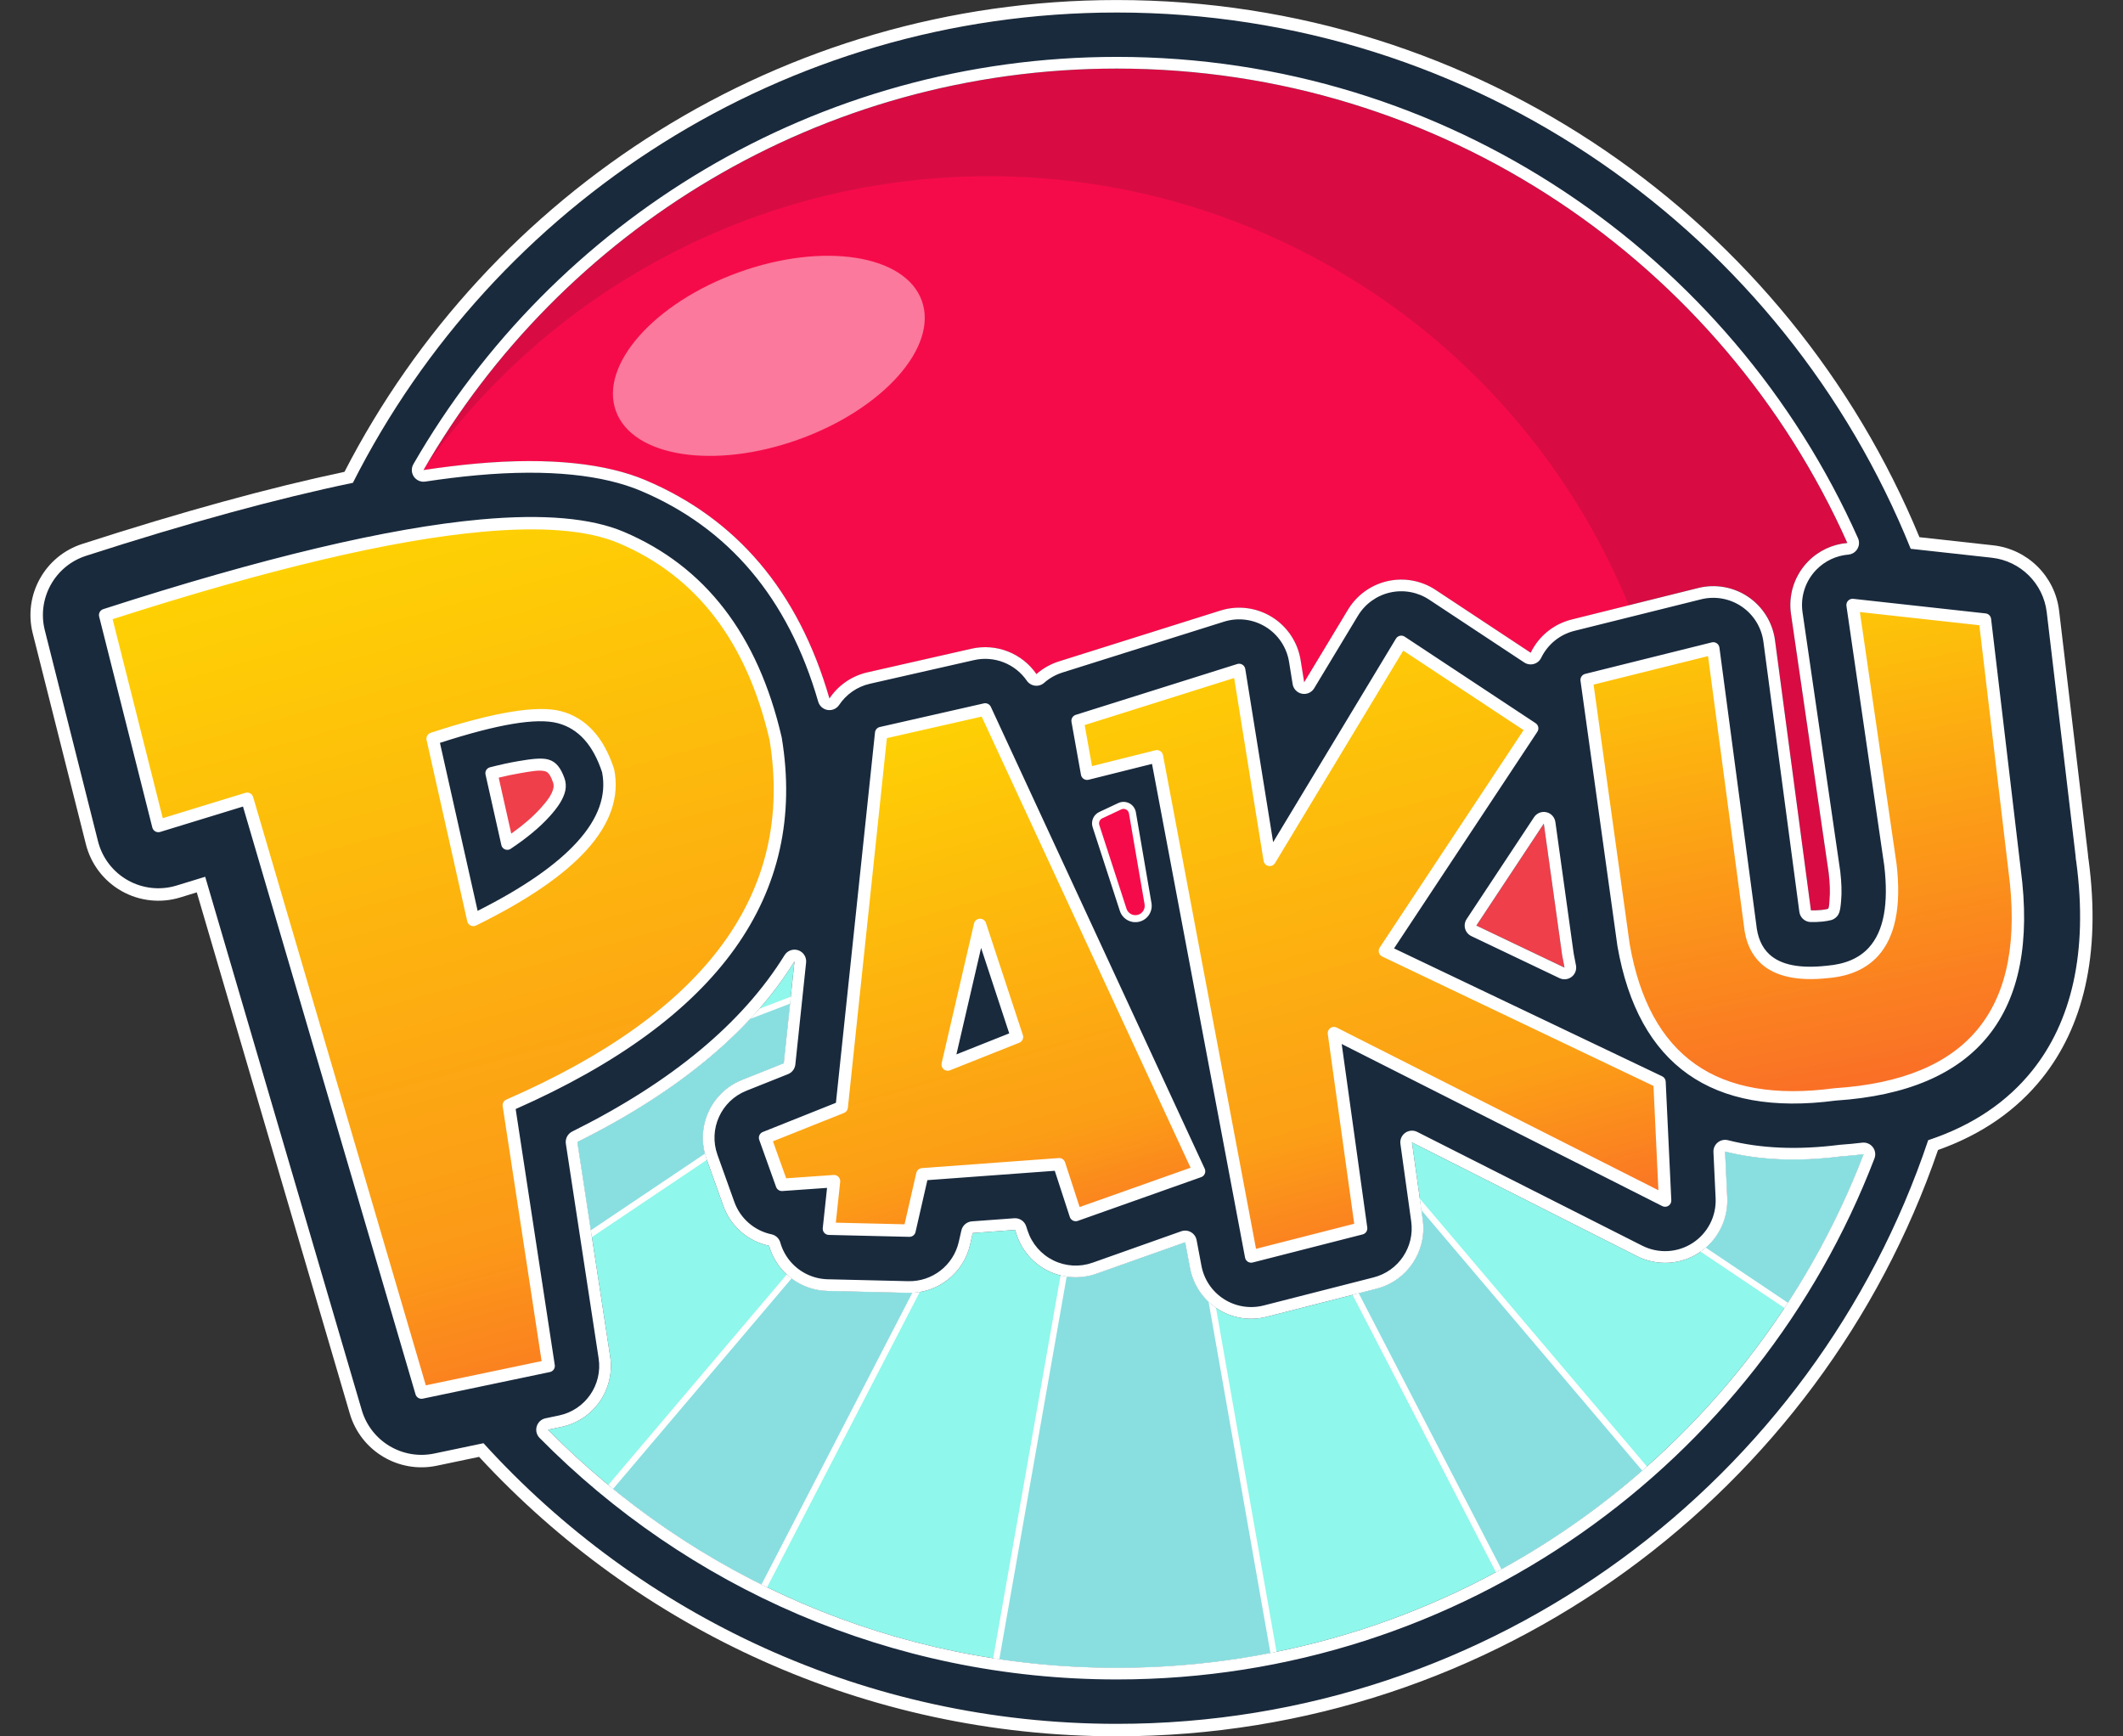
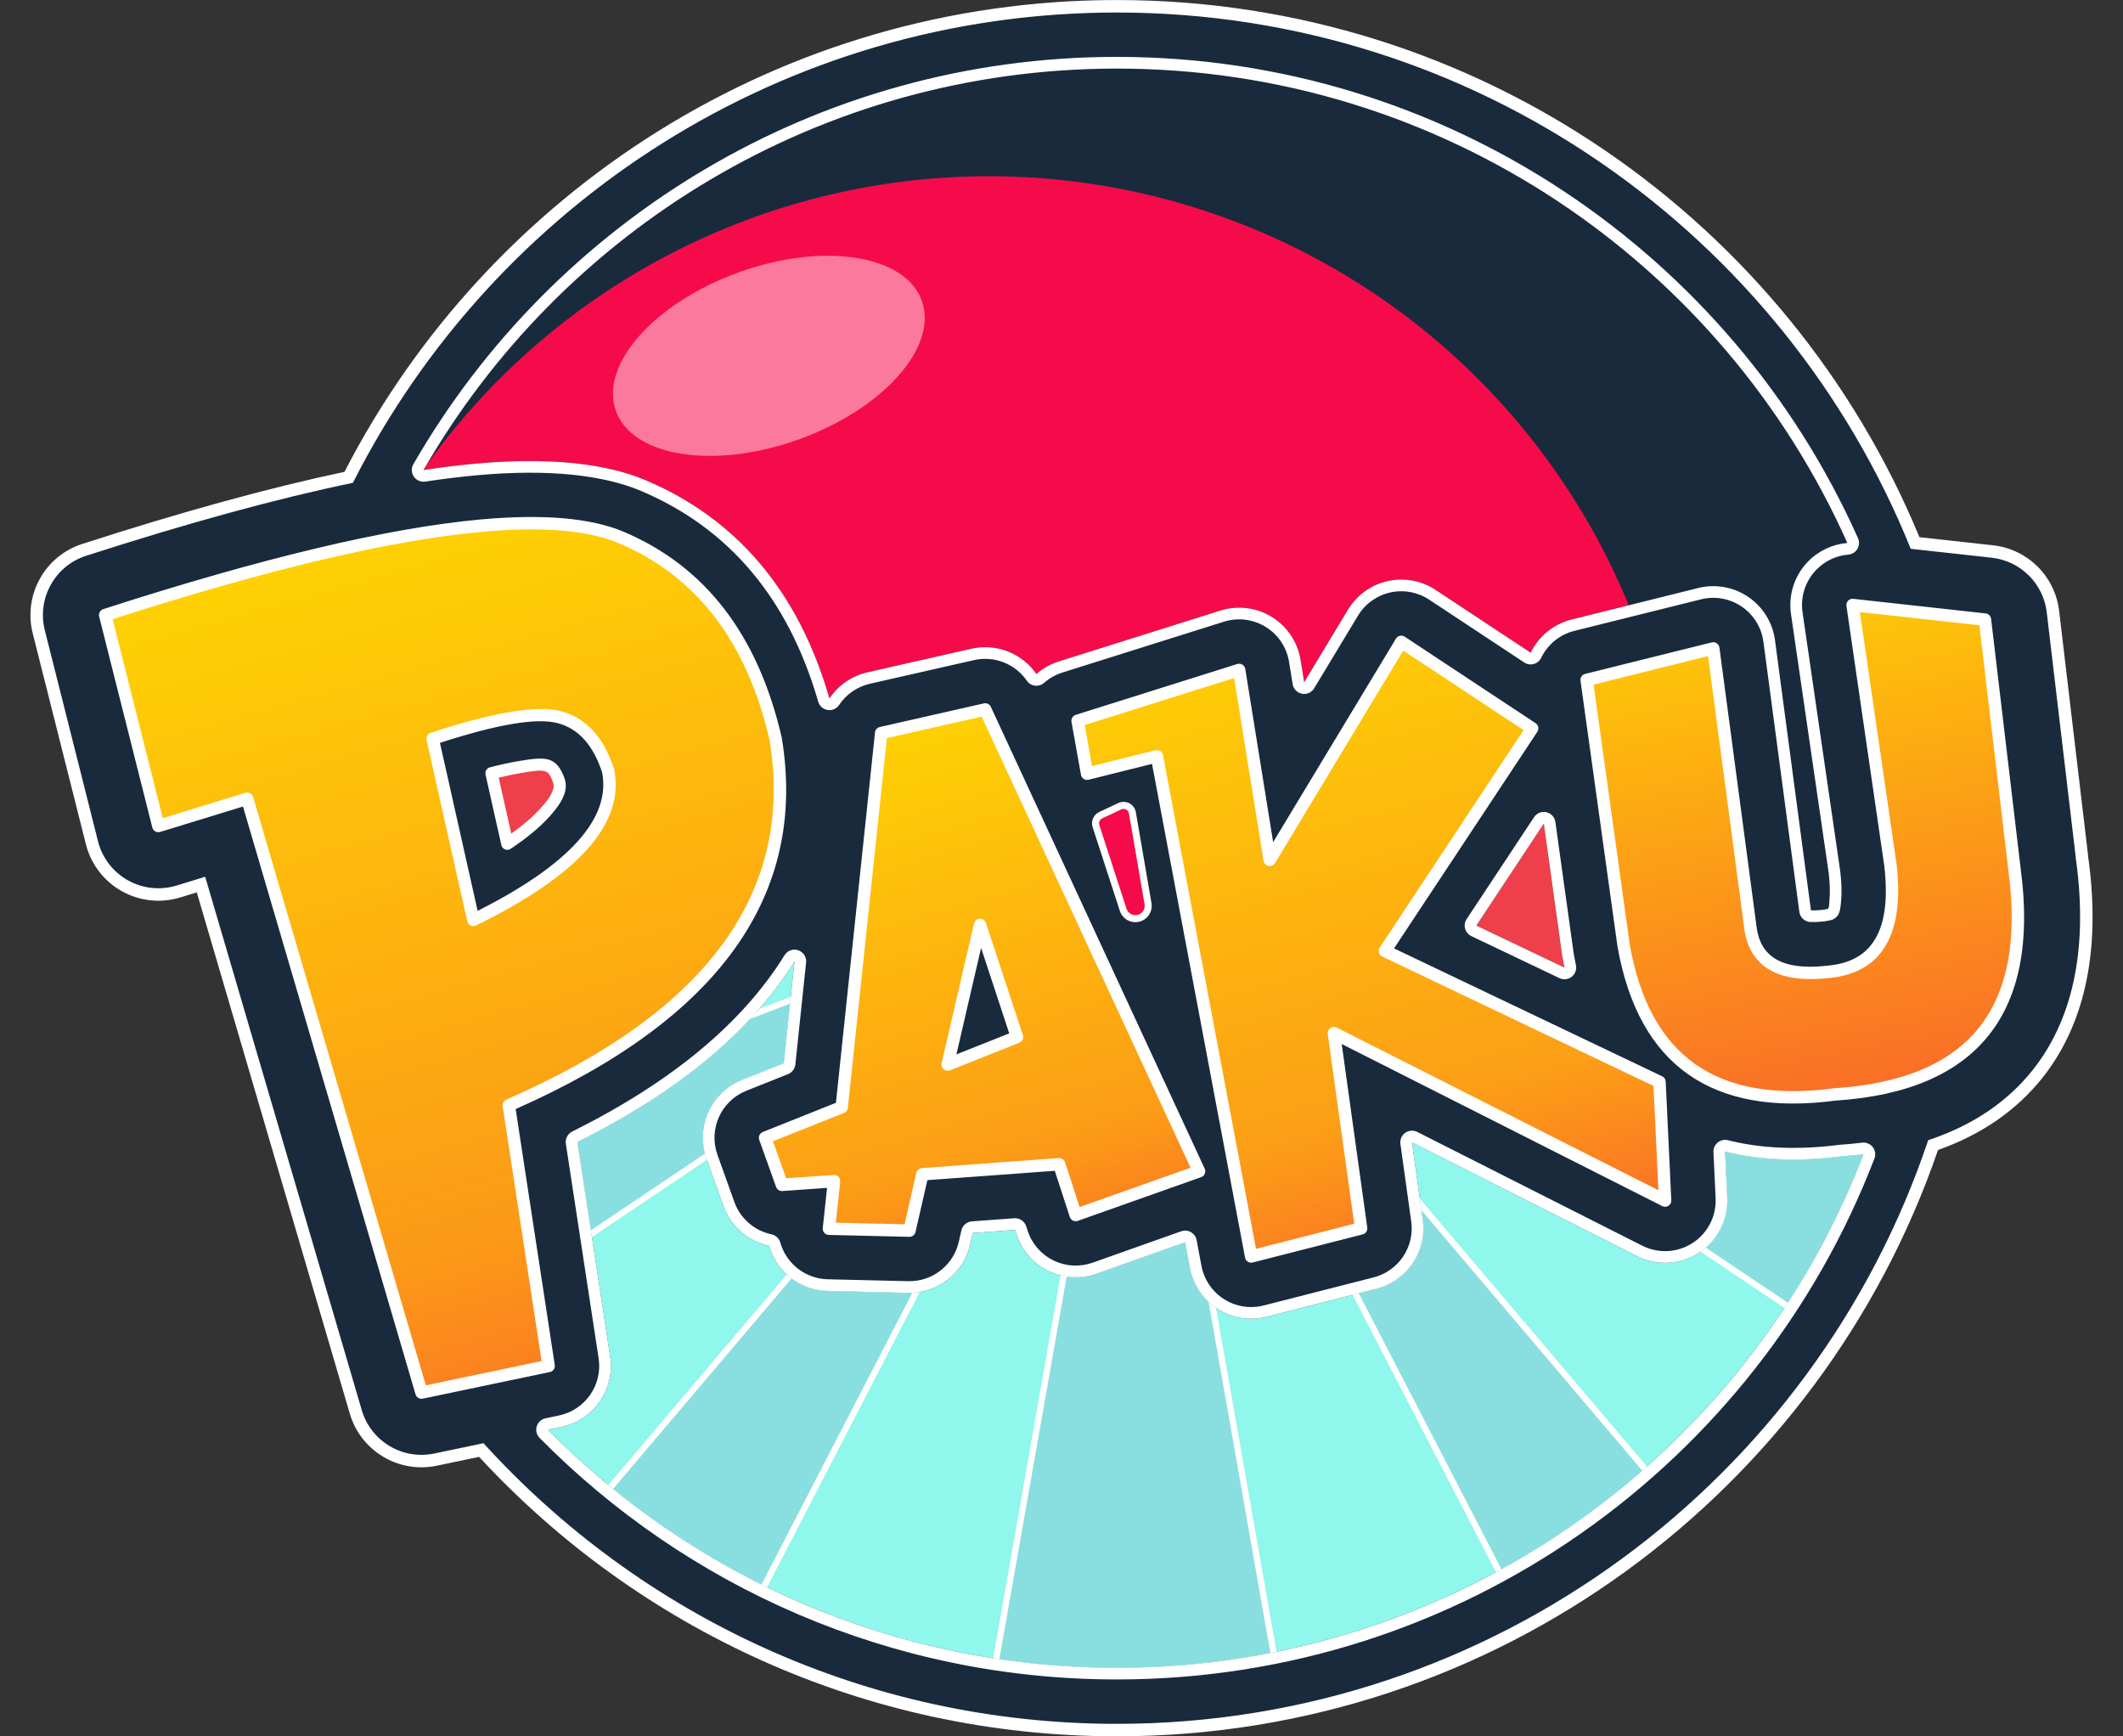
<svg xmlns="http://www.w3.org/2000/svg" width="100%" height="100%" viewBox="0 0 1081 884" version="1.1" xml:space="preserve" style="fill-rule:evenodd;clip-rule:evenodd;stroke-linejoin:round;stroke-miterlimit:2;">
  <rect x="0" y="0" width="1081" height="884" fill="#333333" stroke="none" />
  <g>
    <path d="M179.683,245.803c-38.505,7.996 -83.803,20.349 -135.876,37.167c-15.893,5.133 -25.077,21.717 -20.994,37.912c-0,-0 27.078,107.402 27.078,107.402c2.123,8.421 7.607,15.602 15.173,19.865c7.565,4.264 16.549,5.237 24.851,2.692l14.564,-4.465l79.722,271.542c4.657,15.864 20.726,25.483 36.908,22.095l25.081,-5.251c79.728,87.753 194.722,142.876 322.489,142.876c192.036,-0 355.217,-124.524 413.13,-297.157c22.853,-7.547 40.388,-19.687 53.014,-35.463c19.75,-24.675 28.557,-59.806 22.397,-106.207l-0.004,-0.036c-0.062,-0.466 -0.136,-0.928 -0.225,-1.384c-0.025,-0.586 -0.078,-1.193 -0.152,-1.821c-2.443,-20.634 -14.666,-123.854 -14.666,-123.854c-1.735,-14.648 -13.344,-26.163 -28.006,-27.779l-41.26,-4.546c-64.48,-159.983 -221.257,-273.029 -404.228,-273.029c-169.867,0 -317.157,97.434 -388.996,239.441Z" style="fill:#192a3d;" />
    <path d="M175.412,240.216c-38.043,8.048 -82.568,20.25 -133.555,36.717c-19.074,6.16 -30.096,26.064 -25.196,45.499c0,0 27.078,107.403 27.078,107.403c2.548,10.106 9.131,18.724 18.21,23.841c9.08,5.117 19.861,6.284 29.826,3.23c-0,-0 8.425,-2.583 8.425,-2.583c0,0 77.914,265.382 77.914,265.382c5.589,19.039 24.874,30.584 44.296,26.517c-0,0 21.543,-4.51 21.543,-4.51c80.785,87.469 196.407,142.27 324.726,142.27c193.727,-0 358.51,-124.909 418.135,-298.509c22.676,-8.032 40.182,-20.523 52.962,-36.491c20.65,-25.799 30.171,-62.464 23.736,-110.983l-0.007,-0.06c-0.059,-0.438 -0.126,-0.872 -0.202,-1.303c-0.034,-0.576 -0.09,-1.186 -0.164,-1.812c-2.443,-20.634 -14.666,-123.854 -14.666,-123.854c-2.082,-17.58 -16.015,-31.4 -33.611,-33.339c0,0 -37.508,-4.133 -37.508,-4.133c-66.288,-160.445 -224.385,-273.48 -408.675,-273.48c-171.25,0 -319.885,97.605 -393.267,240.198Zm4.271,5.587c-38.505,7.996 -83.803,20.349 -135.876,37.167c-15.893,5.133 -25.077,21.717 -20.994,37.912c-0,-0 27.078,107.402 27.078,107.402c2.123,8.421 7.607,15.602 15.173,19.865c7.565,4.264 16.549,5.237 24.851,2.692l14.564,-4.465l79.722,271.542c4.657,15.864 20.726,25.483 36.908,22.095l25.081,-5.251c79.728,87.753 194.722,142.876 322.489,142.876c192.036,-0 355.217,-124.524 413.13,-297.157c22.853,-7.547 40.388,-19.687 53.014,-35.463c19.75,-24.675 28.557,-59.806 22.397,-106.207l-0.004,-0.036c-0.062,-0.466 -0.136,-0.928 -0.225,-1.384c-0.025,-0.586 -0.078,-1.193 -0.152,-1.821c-2.443,-20.634 -14.666,-123.854 -14.666,-123.854c-1.735,-14.648 -13.344,-26.163 -28.006,-27.779l-41.26,-4.546c-64.48,-159.983 -221.257,-273.029 -404.228,-273.029c-169.867,0 -317.157,97.434 -388.996,239.441Z" style="fill:#fff;" />
    <path d="M560.451,415.028c-2.083,0.98 -3.112,3.357 -2.4,5.546c0,0 7.546,23.217 13.853,42.62c1.059,3.259 4.455,5.145 7.781,4.323c3.326,-0.821 5.452,-4.073 4.872,-7.449c-3.584,-20.851 -7.949,-46.248 -7.949,-46.248c-0.242,-1.406 -1.126,-2.618 -2.391,-3.277c-1.265,-0.66 -2.766,-0.69 -4.057,-0.083l-9.709,4.568Z" style="fill:#f60b4a;" />
    <path d="M278.988,727.895l6.863,-1.437c16.474,-3.449 27.38,-19.173 24.838,-35.811c-0,0 -16.688,-109.235 -16.688,-109.235c52.197,-25.967 88.764,-56.823 110.54,-91.983l-5.477,51.903l-21.248,8.477c-15.85,6.325 -23.848,24.063 -18.093,40.129c-0,-0 8.584,23.966 8.584,23.966c3.778,10.547 12.727,18.097 23.294,20.323c1.263,4.475 3.519,8.662 6.652,12.233c5.845,6.661 14.212,10.571 23.071,10.782c0,0 41.009,0.976 41.009,0.976c15.061,0.358 28.294,-9.934 31.653,-24.621l1.338,-5.85l21.538,-1.583l0.73,2.239c2.647,8.127 8.464,14.842 16.132,18.619c7.669,3.777 16.537,4.297 24.594,1.441l45.135,-15.995l2.468,13.095c1.622,8.606 6.732,16.157 14.117,20.862c7.386,4.706 16.389,6.146 24.874,3.979c-0,-0 55.992,-14.298 55.992,-14.298c15.638,-3.994 25.778,-19.1 23.551,-35.086c-0,0 -5.494,-39.431 -5.494,-39.431c49.325,24.937 114.582,57.929 114.582,57.929c10.064,5.088 22.073,4.445 31.537,-1.687c9.464,-6.132 14.958,-16.831 14.426,-28.095l-1.108,-23.475c17.068,4.34 36.72,5.341 59.053,2.48c3.914,-0.27 7.728,-0.633 11.445,-1.088c-58.657,152.836 -206.854,261.437 -380.217,261.437c-113.305,0 -215.861,-46.39 -289.691,-121.195Z" style="fill:#8ff7eb;" />
    <clipPath id="_clip1">
      <path d="M278.988,727.895l6.863,-1.437c16.474,-3.449 27.38,-19.173 24.838,-35.811c-0,0 -16.688,-109.235 -16.688,-109.235c52.197,-25.967 88.764,-56.823 110.54,-91.983l-5.477,51.903l-21.248,8.477c-15.85,6.325 -23.848,24.063 -18.093,40.129c-0,-0 8.584,23.966 8.584,23.966c3.778,10.547 12.727,18.097 23.294,20.323c1.263,4.475 3.519,8.662 6.652,12.233c5.845,6.661 14.212,10.571 23.071,10.782c0,0 41.009,0.976 41.009,0.976c15.061,0.358 28.294,-9.934 31.653,-24.621l1.338,-5.85l21.538,-1.583l0.73,2.239c2.647,8.127 8.464,14.842 16.132,18.619c7.669,3.777 16.537,4.297 24.594,1.441l45.135,-15.995l2.468,13.095c1.622,8.606 6.732,16.157 14.117,20.862c7.386,4.706 16.389,6.146 24.874,3.979c-0,-0 55.992,-14.298 55.992,-14.298c15.638,-3.994 25.778,-19.1 23.551,-35.086c-0,0 -5.494,-39.431 -5.494,-39.431c49.325,24.937 114.582,57.929 114.582,57.929c10.064,5.088 22.073,4.445 31.537,-1.687c9.464,-6.132 14.958,-16.831 14.426,-28.095l-1.108,-23.475c17.068,4.34 36.72,5.341 59.053,2.48c3.914,-0.27 7.728,-0.633 11.445,-1.088c-58.657,152.836 -206.854,261.437 -380.217,261.437c-113.305,0 -215.861,-46.39 -289.691,-121.195Z" />
    </clipPath>
    <g clip-path="url(#_clip1)">
      <path d="M578.137,442l85.643,486.453l-171.286,-0l85.643,-486.453l-224.899,434.866l-91.78,-61.501l316.679,-373.365Zm0,0l224.899,434.866l91.78,-61.501l-316.679,-373.365Zm0,0l-406.394,273.004l-50.866,-98.074l457.26,-174.93Zm0,0l406.394,273.004l50.866,-98.074l-457.26,-174.93Z" style="fill:#89dee0;" />
      <path d="M577.816,439.169l-7.503,-8.846l4.503,8.709l-9.157,-3.504l9.055,6.083l-456.063,174.473l52.502,101.227l398.383,-267.623l-310.437,366.006l94.732,63.478l220.943,-427.217c-0,0 -84.17,478.084 -84.17,478.084l175.066,-0l-84.17,-478.084l220.943,427.217l94.732,-63.478l-310.437,-366.006l398.383,267.623l52.502,-101.227l-456.063,-174.473l9.055,-6.083l-10.431,3.991l1.316,-7.474l-3.684,7.124Zm0.321,11.978l83.754,475.72c-0,-0 -148.953,-0 -167.507,-0l83.753,-475.72Zm-7.824,2.53l-217.668,420.882c0,0 -88.829,-59.522 -88.829,-59.522l306.497,-361.36Zm15.649,0l306.496,361.36c0,-0 -88.829,59.522 -88.829,59.522l-217.667,-420.882Zm4.653,-5.205c-0,-0 413.056,158.019 442.557,169.305c-0,-0 -49.231,94.92 -49.231,94.92l-393.326,-264.225Zm-24.956,-0l-393.326,264.225c-0,0 -49.231,-94.92 -49.231,-94.92l442.557,-169.305Z" style="fill:#fff;" />
    </g>
-     <path d="M215.635,239.299c70.32,-122.113 202.15,-204.389 353.044,-204.389c165.746,-0 308.49,99.268 371.96,241.524c-7.579,0.639 -14.755,3.995 -20.134,9.565c-6.816,7.058 -9.98,16.876 -8.566,26.586c0,0 19.199,131.845 19.199,131.845c0.58,5.115 0.784,9.669 0.407,13.664c-0.169,1.788 -0.043,3.419 -0.676,4.586c-0.671,0.165 -2.003,0.462 -2.916,0.538c-0.278,0.024 -0.556,0.051 -0.833,0.081c-1.528,0.169 -3.381,0.209 -5.024,0.183l-18.303,-137.549c-1.19,-8.942 -6.134,-16.954 -13.594,-22.028c-7.46,-5.074 -16.728,-6.728 -25.482,-4.549c-0,0 -64.475,16.05 -64.475,16.05c-9.42,2.345 -16.871,8.72 -20.85,16.908l-48.418,-31.991c-7.201,-4.758 -16.032,-6.373 -24.452,-4.473c-8.419,1.9 -15.7,7.152 -20.16,14.543l-22.299,36.953l-1.82,-11.309c-1.463,-9.09 -6.807,-17.095 -14.641,-21.933c-7.834,-4.837 -17.385,-6.029 -26.168,-3.265c0,0 -82.256,25.886 -82.256,25.886c-4.346,1.368 -8.208,3.597 -11.441,6.454c-7.249,-10.517 -20.304,-15.811 -33.105,-12.904c-0,-0 -52.974,12.029 -52.974,12.029c-8.089,1.837 -14.916,6.697 -19.32,13.285c-15.91,-55.034 -47.656,-91.655 -93.61,-111.119c-19.708,-8.348 -48.465,-11.877 -86.47,-8.43c-8.352,0.758 -17.225,1.843 -26.623,3.259Z" style="fill:#d80c43;" />
    <clipPath id="_clip2">
      <path d="M215.635,239.299c70.32,-122.113 202.15,-204.389 353.044,-204.389c165.746,-0 308.49,99.268 371.96,241.524c-7.579,0.639 -14.755,3.995 -20.134,9.565c-6.816,7.058 -9.98,16.876 -8.566,26.586c0,0 19.199,131.845 19.199,131.845c0.58,5.115 0.784,9.669 0.407,13.664c-0.169,1.788 -0.043,3.419 -0.676,4.586c-0.671,0.165 -2.003,0.462 -2.916,0.538c-0.278,0.024 -0.556,0.051 -0.833,0.081c-1.528,0.169 -3.381,0.209 -5.024,0.183l-18.303,-137.549c-1.19,-8.942 -6.134,-16.954 -13.594,-22.028c-7.46,-5.074 -16.728,-6.728 -25.482,-4.549c-0,0 -64.475,16.05 -64.475,16.05c-9.42,2.345 -16.871,8.72 -20.85,16.908l-48.418,-31.991c-7.201,-4.758 -16.032,-6.373 -24.452,-4.473c-8.419,1.9 -15.7,7.152 -20.16,14.543l-22.299,36.953l-1.82,-11.309c-1.463,-9.09 -6.807,-17.095 -14.641,-21.933c-7.834,-4.837 -17.385,-6.029 -26.168,-3.265c0,0 -82.256,25.886 -82.256,25.886c-4.346,1.368 -8.208,3.597 -11.441,6.454c-7.249,-10.517 -20.304,-15.811 -33.105,-12.904c-0,-0 -52.974,12.029 -52.974,12.029c-8.089,1.837 -14.916,6.697 -19.32,13.285c-15.91,-55.034 -47.656,-91.655 -93.61,-111.119c-19.708,-8.348 -48.465,-11.877 -86.47,-8.43c-8.352,0.758 -17.225,1.843 -26.623,3.259Z" />
    </clipPath>
    <g clip-path="url(#_clip2)">
      <circle cx="503.481" cy="442" r="352.278" style="fill:#f60b4a;" />
      <clipPath id="_clip3">
        <circle cx="503.481" cy="442" r="352.278" />
      </clipPath>
      <g clip-path="url(#_clip3)">
        <path d="M376.166,138.643c42.989,-15.484 84.753,-9.002 93.206,14.467c8.454,23.468 -19.585,55.093 -62.573,70.577c-42.988,15.484 -84.753,9.002 -93.206,-14.466c-8.453,-23.469 19.585,-55.094 62.573,-70.578Z" style="fill:#fff;fill-opacity:0.45;" />
      </g>
    </g>
    <g>
      <path d="M553.525,393.916l-4.832,-26.956l82.256,-25.886l15.566,96.702l66.986,-111.007l66.66,44.044l-74.979,113.316l139.81,66.681l2.852,60.42l-168.635,-85.256l13.852,99.42l-55.992,14.299l-47.997,-254.658l-35.547,8.881Z" style="fill:url(#_Linear4);" />
      <path d="M807.899,346.164l64.474,-16.05l18.721,140.689c1.799,18.713 14.968,26.714 39.508,24.001c25.31,-2.122 35.967,-20.279 31.97,-54.47l-19.267,-132.316l67.391,7.425l15.095,127.476c9.532,71.636 -20.952,109.723 -91.454,114.263c-61.441,8.176 -97.319,-17.139 -107.634,-75.943l-18.804,-135.075Z" style="fill:url(#_Linear5);" />
      <path d="M469.646,597.851l-6.559,28.679l-41.009,-0.976l2.589,-24.207l-26.52,1.868l-8.584,-23.966l39.015,-15.567l20.099,-190.468l52.974,-12.029l108.897,235.14l-62.818,22.262l-8.42,-25.855l-69.664,5.119Zm48.177,-69.908l-18.797,-57.053l-16.48,71.085l35.277,-14.032Z" style="fill:url(#_Linear6);" />
      <path d="M125.857,406.671l-45.231,13.864l-27.078,-107.402c134.665,-43.492 222.271,-56.65 262.817,-39.477c40.547,17.174 66.739,51.32 78.579,102.439c13.062,79.24 -32.226,141.447 -135.864,186.622l20.276,132.717l-64.742,13.555l-88.757,-302.318Zm115.145,61.684c50.919,-24.986 73.799,-50.309 68.641,-75.97c-4.907,-15.038 -13.137,-24.114 -24.69,-27.226c-11.554,-3.112 -33.106,0.531 -64.656,10.928l20.705,92.268Z" style="fill:url(#_Linear7);" />
    </g>
    <path d="M786.079,419.31l-34.344,51.905l44.885,21.407c-0.41,-1.94 -0.786,-3.908 -1.137,-5.907c-0.065,-0.367 -0.122,-0.736 -0.174,-1.106l-9.23,-66.299Zm-545.077,49.045c50.919,-24.986 73.799,-50.309 68.641,-75.97c-4.907,-15.038 -13.137,-24.114 -24.69,-27.226c-11.554,-3.112 -33.106,0.531 -64.656,10.928l20.705,92.268Z" style="fill:#ef3f4a;" />
    <path d="M241.002,468.355c50.919,-24.986 73.799,-50.309 68.641,-75.97c-4.907,-15.038 -13.137,-24.114 -24.69,-27.226c-11.554,-3.112 -33.106,0.531 -64.656,10.928l20.705,92.268Zm17.302,-38.791l-8.06,-35.919c5.135,-1.32 9.837,-2.345 14.109,-3.067c6.088,-1.029 10.736,-1.796 14,-0.917c3.291,0.887 4.852,3.915 6.247,7.857c0.371,1.044 0.506,2.158 0.395,3.26c-0.538,4.321 -3.477,8.412 -7.472,12.833c-4.877,5.398 -11.305,10.685 -19.219,15.953l0,0Z" style="fill:#192a3d;" />
    <path d="M277.769,722.076c-2.13,0.446 -3.846,2.019 -4.474,4.103c-0.628,2.084 -0.067,4.344 1.461,5.893c74.908,75.897 178.963,122.964 293.923,122.964c175.893,-0 326.255,-110.186 385.768,-265.252c0.748,-1.948 0.42,-4.146 -0.865,-5.79c-1.284,-1.645 -3.336,-2.495 -5.407,-2.242c-3.616,0.442 -7.326,0.795 -11.133,1.058c-0.116,0.008 -0.231,0.019 -0.346,0.034c-21.493,2.753 -40.407,1.832 -56.833,-2.345c-1.826,-0.465 -3.765,-0.036 -5.225,1.155c-1.46,1.192 -2.268,3.005 -2.179,4.887l1.108,23.475c0.432,9.152 -4.031,17.843 -11.72,22.825c-7.688,4.982 -17.445,5.504 -25.621,1.371c-0,-0 -65.258,-32.992 -114.583,-57.929c-1.974,-0.999 -4.34,-0.818 -6.14,0.469c-1.8,1.286 -2.736,3.466 -2.431,5.657c-0,0 5.494,39.432 5.494,39.432c1.809,12.987 -6.429,25.259 -19.133,28.504c-0,-0 -55.992,14.298 -55.992,14.298c-6.894,1.76 -14.208,0.59 -20.208,-3.232c-6,-3.823 -10.152,-9.958 -11.469,-16.949c-0,0 -2.469,-13.095 -2.469,-13.095c-0.321,-1.707 -1.373,-3.187 -2.878,-4.053c-1.505,-0.866 -3.314,-1.03 -4.95,-0.45l-45.135,15.995c-6.546,2.32 -13.751,1.897 -19.98,-1.171c-6.23,-3.069 -10.957,-8.523 -13.107,-15.127c-0,0 -0.729,-2.239 -0.729,-2.239c-0.848,-2.601 -3.361,-4.288 -6.089,-4.088l-21.539,1.583c-2.604,0.191 -4.778,2.059 -5.36,4.604l-1.338,5.851c-2.729,11.931 -13.479,20.293 -25.716,20.002c0,0 -41.008,-0.976 -41.008,-0.976c-7.198,-0.171 -13.995,-3.348 -18.744,-8.759c-2.543,-2.898 -4.374,-6.295 -5.398,-9.927c-0.601,-2.128 -2.333,-3.747 -4.497,-4.203c-8.585,-1.809 -15.854,-7.942 -18.923,-16.51c0,-0 -8.584,-23.966 -8.584,-23.966c-4.675,-13.053 1.823,-27.463 14.7,-32.601c-0,-0 21.247,-8.478 21.247,-8.478c2.05,-0.818 3.478,-2.704 3.709,-4.898l5.477,-51.903c0.291,-2.758 -1.363,-5.351 -3.987,-6.249c-2.624,-0.898 -5.52,0.137 -6.98,2.494c-21.283,34.365 -57.116,64.411 -108.134,89.791c-2.314,1.151 -3.619,3.666 -3.229,6.221c0,-0 16.688,109.235 16.688,109.235c2.065,13.517 -6.794,26.291 -20.178,29.094c-0,-0 -6.864,1.437 -6.864,1.437Zm1.219,5.819l6.863,-1.437c16.474,-3.449 27.38,-19.173 24.838,-35.811c-0,0 -16.688,-109.235 -16.688,-109.235c52.197,-25.967 88.764,-56.823 110.54,-91.983l-5.477,51.903l-21.248,8.477c-15.85,6.325 -23.848,24.063 -18.093,40.129c-0,-0 8.584,23.966 8.584,23.966c3.778,10.547 12.727,18.097 23.294,20.323c1.263,4.475 3.519,8.662 6.652,12.233c5.845,6.661 14.212,10.571 23.071,10.782c0,0 41.009,0.976 41.009,0.976c15.061,0.358 28.294,-9.934 31.653,-24.621l1.338,-5.85l21.538,-1.583l0.73,2.239c2.647,8.127 8.464,14.842 16.132,18.619c7.669,3.777 16.537,4.297 24.594,1.441l45.135,-15.995l2.468,13.095c1.622,8.606 6.732,16.157 14.117,20.862c7.386,4.706 16.389,6.146 24.874,3.979c-0,-0 55.992,-14.298 55.992,-14.298c15.638,-3.994 25.778,-19.1 23.551,-35.086c-0,0 -5.494,-39.431 -5.494,-39.431c49.325,24.937 114.582,57.929 114.582,57.929c10.064,5.088 22.073,4.445 31.537,-1.687c9.464,-6.132 14.958,-16.831 14.426,-28.095l-1.108,-23.475c17.068,4.34 36.72,5.341 59.053,2.48c3.914,-0.27 7.728,-0.633 11.445,-1.088c-58.657,152.836 -206.854,261.437 -380.217,261.437c-113.305,0 -215.861,-46.39 -289.691,-121.195Zm-155.263,-317.265l87.856,299.249c0.465,1.582 2.067,2.541 3.681,2.203l64.741,-13.555c1.643,-0.344 2.73,-1.911 2.477,-3.57l-19.91,-130.321c103.783,-45.85 148.679,-109.064 135.492,-189.055c-0.011,-0.067 -0.024,-0.133 -0.039,-0.199c-12.102,-52.254 -38.978,-87.081 -80.425,-104.636c-16.566,-7.017 -40.814,-9.184 -72.762,-6.286c-47.083,4.27 -111.173,19.478 -192.259,45.665c-1.585,0.512 -2.501,2.166 -2.094,3.78l27.078,107.403c0.212,0.84 0.759,1.556 1.513,1.981c0.754,0.425 1.65,0.522 2.478,0.268l42.173,-12.927Zm5.164,-4.85c-0.238,-0.81 -0.79,-1.492 -1.534,-1.892c-0.744,-0.401 -1.617,-0.487 -2.425,-0.239l-42.052,12.89c-0,0 -25.541,-101.306 -25.541,-101.306c79.18,-25.447 141.867,-40.287 188.07,-44.478c30.607,-2.776 53.855,-0.911 69.726,5.812c39.618,16.781 65.12,50.212 76.708,100.138c12.79,77.874 -32.158,138.712 -134.024,183.114c-1.314,0.573 -2.078,1.958 -1.861,3.375l19.823,129.76c0,-0 -58.955,12.343 -58.955,12.343c-8.95,-30.486 -87.935,-299.517 -87.935,-299.517Zm421.525,-11.307c0.155,0.862 0.659,1.621 1.394,2.096c0.735,0.476 1.634,0.625 2.483,0.413l32.296,-8.068c0,0 47.376,251.364 47.376,251.364c0.162,0.858 0.672,1.611 1.408,2.08c0.736,0.469 1.634,0.613 2.48,0.397l55.992,-14.299c1.559,-0.398 2.57,-1.904 2.348,-3.498l-13.018,-93.439c28.801,14.561 163.245,82.532 163.245,82.532c1.004,0.507 2.201,0.443 3.145,-0.168c0.944,-0.612 1.491,-1.678 1.438,-2.802l-2.852,-60.42c-0.055,-1.163 -0.745,-2.202 -1.796,-2.703l-136.529,-65.117c-0,0 72.973,-110.284 72.973,-110.284c0.463,-0.699 0.629,-1.554 0.461,-2.375c-0.167,-0.822 -0.655,-1.543 -1.354,-2.006l-66.661,-44.044c-0.718,-0.474 -1.598,-0.635 -2.438,-0.446c-0.839,0.19 -1.565,0.713 -2.01,1.45l-62.531,103.623c0,0 -14.194,-88.187 -14.194,-88.187c-0.146,-0.906 -0.679,-1.705 -1.46,-2.187c-0.782,-0.482 -1.734,-0.601 -2.61,-0.326l-82.256,25.886c-1.516,0.478 -2.442,2.008 -2.162,3.573l4.832,26.955Zm5.626,-4.443l-3.745,-20.89c-0,0 76.115,-23.953 76.115,-23.953c-0,-0 14.984,93.092 14.984,93.092c0.211,1.309 1.217,2.347 2.518,2.6c1.302,0.253 2.623,-0.334 3.309,-1.47l65.285,-108.188c-0,0 61.274,40.486 61.274,40.486c0,-0 -73.234,110.678 -73.234,110.678c-0.505,0.763 -0.654,1.707 -0.41,2.589c0.245,0.882 0.859,1.614 1.685,2.008l138.103,65.867c0,-0 2.507,53.114 2.507,53.114c0,0 -163.796,-82.81 -163.796,-82.81c-1.05,-0.53 -2.307,-0.434 -3.264,0.25c-0.957,0.684 -1.455,1.842 -1.292,3.007l13.462,96.621c-0,0 -49.99,12.766 -49.99,12.766c0,-0 -47.373,-251.347 -47.373,-251.347c-0.161,-0.855 -0.668,-1.606 -1.401,-2.076c-0.732,-0.469 -1.626,-0.616 -2.471,-0.405l-32.266,8.061Zm-83.834,210.802l64.865,-4.767c0,0 7.654,23.501 7.654,23.501c0.264,0.81 0.844,1.48 1.609,1.856c0.764,0.377 1.649,0.429 2.452,0.144l62.817,-22.262c0.839,-0.297 1.513,-0.933 1.858,-1.753c0.345,-0.82 0.328,-1.747 -0.045,-2.554l-108.897,-235.14c-0.627,-1.354 -2.114,-2.085 -3.568,-1.754l-52.974,12.029c-1.319,0.299 -2.301,1.405 -2.443,2.75l-19.899,188.572c0,-0 -37.243,14.86 -37.243,14.86c-1.581,0.63 -2.378,2.399 -1.804,4.001l8.584,23.966c0.478,1.334 1.784,2.187 3.197,2.087l22.754,-1.603c-0,-0 -2.188,20.453 -2.188,20.453c-0.094,0.879 0.185,1.757 0.767,2.421c0.583,0.664 1.418,1.054 2.301,1.075l41.009,0.976c1.501,0.036 2.821,-0.991 3.156,-2.455l6.038,-26.403Zm-2.792,-6.133c-1.384,0.102 -2.54,1.095 -2.849,2.448l-5.984,26.162c0,0 -34.995,-0.833 -34.995,-0.833c-0,0 2.224,-20.793 2.224,-20.793c0.099,-0.931 -0.219,-1.857 -0.868,-2.531c-0.649,-0.673 -1.564,-1.024 -2.497,-0.958l-24.13,1.7c-0,0 -6.748,-18.839 -6.748,-18.839c-0,-0 36.182,-14.437 36.182,-14.437c1.09,-0.435 1.849,-1.437 1.972,-2.604l19.862,-188.219c-0,0 48.274,-10.962 48.274,-10.962c0,0 106.365,229.672 106.365,229.672c-0,0 -56.491,20.02 -56.491,20.02c0,-0 -7.416,-22.772 -7.416,-22.772c-0.451,-1.383 -1.787,-2.28 -3.237,-2.173l-69.664,5.119Zm337.722,-251.602c-1.569,0.39 -2.59,1.902 -2.367,3.503l18.804,135.075c0.005,0.037 0.011,0.073 0.017,0.11c5.33,30.385 17.397,52.045 35.936,65.126c18.476,13.036 43.5,17.609 75.126,13.418c36.281,-2.355 62.194,-13.528 77.892,-33.142c15.692,-19.605 21.286,-47.805 16.381,-84.676c0.002,0.015 -15.091,-127.439 -15.091,-127.439c-0.173,-1.461 -1.33,-2.609 -2.792,-2.77l-67.39,-7.426c-0.973,-0.107 -1.94,0.242 -2.62,0.946c-0.68,0.704 -0.995,1.683 -0.854,2.651l19.26,132.271c2.251,19.309 -0.16,33.244 -7.837,41.691c-4.942,5.438 -12.057,8.448 -21.263,9.22c-0.028,0.002 -0.056,0.005 -0.083,0.008c-13.542,1.497 -23.379,-0.262 -29.391,-5.86c-3.842,-3.576 -5.989,-8.704 -6.624,-15.302c-0.003,-0.039 -0.008,-0.077 -0.013,-0.115l-18.721,-140.689c-0.118,-0.891 -0.611,-1.69 -1.355,-2.196c-0.744,-0.506 -1.668,-0.671 -2.541,-0.454l-64.474,16.05Zm4.286,5.447l58.285,-14.509c-0,0 18.247,137.13 18.247,137.13c0.813,8.343 3.74,14.738 8.603,19.265c7.058,6.571 18.471,9.271 34.363,7.519c11.009,-0.931 19.439,-4.748 25.359,-11.263c8.623,-9.487 11.969,-25.021 9.433,-46.719c-0.004,-0.03 -0.008,-0.059 -0.012,-0.089l-18.678,-128.271c-0,-0 60.831,6.703 60.831,6.703c-0,-0 14.799,124.981 14.799,124.981c0.002,0.015 0.004,0.03 0.006,0.045c4.626,34.76 -0.256,61.419 -15.049,79.901c-14.77,18.454 -39.315,28.591 -73.475,30.791c-0.072,0.005 -0.143,0.012 -0.214,0.021c-29.767,3.961 -53.368,-0.039 -70.75,-12.303c-17.325,-12.225 -28.351,-32.601 -33.342,-60.985c-0.002,-0.015 -18.406,-132.217 -18.406,-132.217l-0,0Zm-292.431,182.336c1.553,-0.618 2.357,-2.338 1.834,-3.926l-18.797,-57.053c-0.444,-1.346 -1.729,-2.232 -3.145,-2.168c-1.416,0.064 -2.616,1.063 -2.936,2.443l-16.48,71.086c-0.265,1.145 0.127,2.344 1.019,3.11c0.892,0.767 2.136,0.975 3.229,0.54l35.276,-14.032Zm-5.101,-4.774l-26.901,10.701c0,-0 12.567,-54.208 12.567,-54.208l14.334,43.507Zm278.078,-107.616c-0.341,-2.449 -2.162,-4.431 -4.573,-4.978c-2.411,-0.548 -4.91,0.455 -6.274,2.517l-34.345,51.905c-0.949,1.435 -1.231,3.211 -0.771,4.87c0.461,1.658 1.617,3.036 3.17,3.777l44.886,21.408c2.042,0.974 4.46,0.704 6.238,-0.696c1.777,-1.399 2.606,-3.687 2.138,-5.901c-0.396,-1.874 -0.759,-3.774 -1.098,-5.704c-0.052,-0.299 -0.099,-0.598 -0.141,-0.898c-0,-0 -9.23,-66.3 -9.23,-66.3Zm-5.889,0.82l-34.344,51.905l44.885,21.407c-0.41,-1.94 -0.786,-3.908 -1.137,-5.907c-0.065,-0.367 -0.122,-0.736 -0.174,-1.106l-9.23,-66.299Zm-548.161,49.737c0.212,0.945 0.845,1.74 1.718,2.158c0.873,0.419 1.89,0.414 2.759,-0.012c25.912,-12.716 44.658,-25.564 56.302,-38.451c12.242,-13.549 16.805,-27.25 14.045,-40.979c-0.024,-0.121 -0.056,-0.241 -0.094,-0.358c-5.308,-16.267 -14.377,-25.932 -26.873,-29.298c-11.87,-3.197 -34.053,0.296 -66.467,10.978c-1.544,0.509 -2.451,2.107 -2.095,3.694l20.705,92.268Zm321.774,-55.633c-2.897,1.362 -4.327,4.667 -3.337,7.712c-0,-0 7.546,23.216 13.853,42.62c1.348,4.147 5.671,6.549 9.905,5.503c4.234,-1.046 6.94,-5.185 6.202,-9.483c-3.584,-20.851 -7.949,-46.248 -7.949,-46.248c-0.336,-1.955 -1.566,-3.64 -3.325,-4.557c-1.759,-0.917 -3.845,-0.959 -5.64,-0.115l-9.709,4.568Zm-349.209,-177.082c-1.139,1.978 -1.045,4.434 0.241,6.319c1.287,1.885 3.54,2.868 5.797,2.527c9.275,-1.397 18.031,-2.469 26.274,-3.217c36.743,-3.332 64.561,-0.086 83.614,7.983c44.338,18.78 74.867,54.198 90.217,107.296c0.643,2.222 2.515,3.87 4.8,4.225c2.286,0.354 4.569,-0.649 5.855,-2.571c3.578,-5.352 9.123,-9.3 15.694,-10.792c-0,-0 52.973,-12.029 52.973,-12.029c10.399,-2.362 21.005,1.937 26.893,10.48c0.966,1.401 2.485,2.321 4.173,2.528c1.689,0.206 3.385,-0.32 4.66,-1.447c2.624,-2.319 5.761,-4.127 9.289,-5.237c0,-0 82.256,-25.886 82.256,-25.886c7.135,-2.246 14.894,-1.278 21.259,2.652c6.365,3.93 10.706,10.434 11.895,17.819c0,-0 1.82,11.308 1.82,11.308c0.397,2.463 2.289,4.417 4.738,4.892c2.449,0.476 4.934,-0.629 6.223,-2.765l22.299,-36.952c3.623,-6.004 9.538,-10.271 16.378,-11.815c6.841,-1.544 14.015,-0.232 19.866,3.634c-0,0 48.417,31.991 48.417,31.991c1.429,0.944 3.196,1.226 4.848,0.773c1.652,-0.452 3.029,-1.595 3.777,-3.135c3.233,-6.653 9.286,-11.833 16.94,-13.738c-0,0 64.474,-16.049 64.474,-16.049c7.112,-1.771 14.642,-0.427 20.702,3.695c6.061,4.122 10.078,10.631 11.044,17.897c0,-0 18.304,137.549 18.304,137.549c0.388,2.92 2.857,5.115 5.803,5.16c1.886,0.029 4.013,-0.024 5.767,-0.218c0.225,-0.025 0.451,-0.047 0.676,-0.066c1.201,-0.1 2.954,-0.472 3.835,-0.688c1.628,-0.399 3.012,-1.466 3.811,-2.94c0.957,-1.763 1.115,-4.164 1.369,-6.863c0.411,-4.353 0.214,-9.318 -0.419,-14.892c-0.007,-0.063 -0.015,-0.125 -0.024,-0.187c0,0 -19.198,-131.845 -19.198,-131.845c-1.149,-7.889 1.421,-15.865 6.959,-21.599c4.37,-4.525 10.199,-7.252 16.356,-7.771c1.919,-0.161 3.641,-1.243 4.62,-2.901c0.98,-1.658 1.095,-3.687 0.311,-5.446c-64.397,-144.332 -209.225,-245.047 -377.39,-245.047c-153.095,0 -286.85,83.473 -358.196,207.368Zm350.728,180.31l9.709,-4.568c0.786,-0.37 1.701,-0.351 2.472,0.05c0.771,0.402 1.311,1.141 1.458,1.998c-0,0 4.365,25.398 7.949,46.248c0.422,2.455 -1.124,4.818 -3.542,5.416c-2.418,0.597 -4.886,-0.774 -5.656,-3.143c-0,0 -13.854,-42.62 -13.854,-42.62c-0.433,-1.335 0.194,-2.784 1.464,-3.381Zm-318.007,47.088l-19.193,-85.53c29.204,-9.445 49.218,-12.926 60.12,-9.989c10.564,2.845 17.936,11.269 22.448,24.974c2.321,11.874 -1.988,23.604 -12.572,35.319c-10.692,11.833 -27.644,23.548 -50.803,35.226l-0,0Zm-27.569,-224.431c70.32,-122.113 202.15,-204.389 353.044,-204.389c165.746,-0 308.49,99.268 371.96,241.524c-7.579,0.639 -14.755,3.995 -20.134,9.565c-6.816,7.058 -9.98,16.876 -8.566,26.586c0,0 19.199,131.845 19.199,131.845c0.58,5.115 0.784,9.669 0.407,13.664c-0.169,1.788 -0.043,3.419 -0.676,4.586c-0.671,0.165 -2.003,0.462 -2.916,0.538c-0.278,0.024 -0.556,0.051 -0.833,0.081c-1.528,0.169 -3.381,0.209 -5.024,0.183l-18.303,-137.549c-1.19,-8.942 -6.134,-16.954 -13.594,-22.028c-7.46,-5.074 -16.728,-6.728 -25.482,-4.549c-0,0 -64.475,16.05 -64.475,16.05c-9.42,2.345 -16.871,8.72 -20.85,16.908l-48.418,-31.991c-7.201,-4.758 -16.032,-6.373 -24.452,-4.473c-8.419,1.9 -15.7,7.152 -20.16,14.543l-22.299,36.953l-1.82,-11.309c-1.463,-9.09 -6.807,-17.095 -14.641,-21.933c-7.834,-4.837 -17.385,-6.029 -26.168,-3.265c0,0 -82.256,25.886 -82.256,25.886c-4.346,1.368 -8.208,3.597 -11.441,6.454c-7.249,-10.517 -20.304,-15.811 -33.105,-12.904c-0,-0 -52.974,12.029 -52.974,12.029c-8.089,1.837 -14.916,6.697 -19.32,13.285c-15.91,-55.034 -47.656,-91.655 -93.61,-111.119c-19.708,-8.348 -48.465,-11.877 -86.47,-8.43c-8.352,0.758 -17.225,1.843 -26.623,3.259Zm42.669,193.363c-1.449,0 -2.705,-1.005 -3.023,-2.42l-8.06,-35.919c-0.366,-1.633 0.631,-3.262 2.252,-3.678c5.227,-1.344 10.014,-2.387 14.363,-3.122c6.66,-1.125 11.752,-1.815 15.322,-0.853c4.136,1.114 6.472,4.579 8.237,9.464c0.729,2 0.895,4.161 0.482,6.249c-0.002,0.015 -0.006,0.029 -0.009,0.044c-0.938,4.405 -3.935,8.711 -8.046,13.261c-5.028,5.564 -11.644,11.025 -19.801,16.455l-0.207,0.126l-0.399,0.187l-0.231,0.078l-0.425,0.095l-0.279,0.028l-0.176,0.005Zm2.02,-8.246l-6.395,-28.499c3.921,-0.951 7.567,-1.714 10.94,-2.285c5.518,-0.932 9.72,-1.776 12.678,-0.979c1.124,0.303 1.847,1.1 2.463,2.113c0.605,0.993 1.09,2.178 1.56,3.48c0.001,0.002 0.002,0.005 0.003,0.008c0.337,0.923 0.417,1.92 0.234,2.884c-0.754,3.507 -3.327,6.793 -6.583,10.396c-3.934,4.355 -8.916,8.627 -14.9,12.882Z" style="fill:#fff;" />
  </g>
  <defs>
    <linearGradient id="_Linear4" x1="0" y1="0" x2="1" y2="0" gradientUnits="userSpaceOnUse" gradientTransform="matrix(145.022,516.521,-516.521,145.022,631.854,308.018)">
      <stop offset="0" style="stop-color:#fed104;stop-opacity:1" />
      <stop offset="0.5" style="stop-color:#fc9f16;stop-opacity:1" />
      <stop offset="1" style="stop-color:#f60b4a;stop-opacity:1" />
    </linearGradient>
    <linearGradient id="_Linear5" x1="0" y1="0" x2="1" y2="0" gradientUnits="userSpaceOnUse" gradientTransform="matrix(105.055,535.555,-535.555,105.055,903.628,286.701)">
      <stop offset="0" style="stop-color:#fed104;stop-opacity:1" />
      <stop offset="1" style="stop-color:#f60b4a;stop-opacity:1" />
    </linearGradient>
    <linearGradient id="_Linear6" x1="0" y1="0" x2="1" y2="0" gradientUnits="userSpaceOnUse" gradientTransform="matrix(131.288,445.344,-445.344,131.288,470.876,365.492)">
      <stop offset="0" style="stop-color:#fed104;stop-opacity:1" />
      <stop offset="0.48" style="stop-color:#fc9d16;stop-opacity:1" />
      <stop offset="1" style="stop-color:#f60b4a;stop-opacity:1" />
    </linearGradient>
    <linearGradient id="_Linear7" x1="0" y1="0" x2="1" y2="0" gradientUnits="userSpaceOnUse" gradientTransform="matrix(205.452,731.963,-731.963,205.452,151.203,285.559)">
      <stop offset="0" style="stop-color:#fed104;stop-opacity:1" />
      <stop offset="0.47" style="stop-color:#fc9a17;stop-opacity:1" />
      <stop offset="1" style="stop-color:#f60b4a;stop-opacity:1" />
    </linearGradient>
  </defs>
</svg>